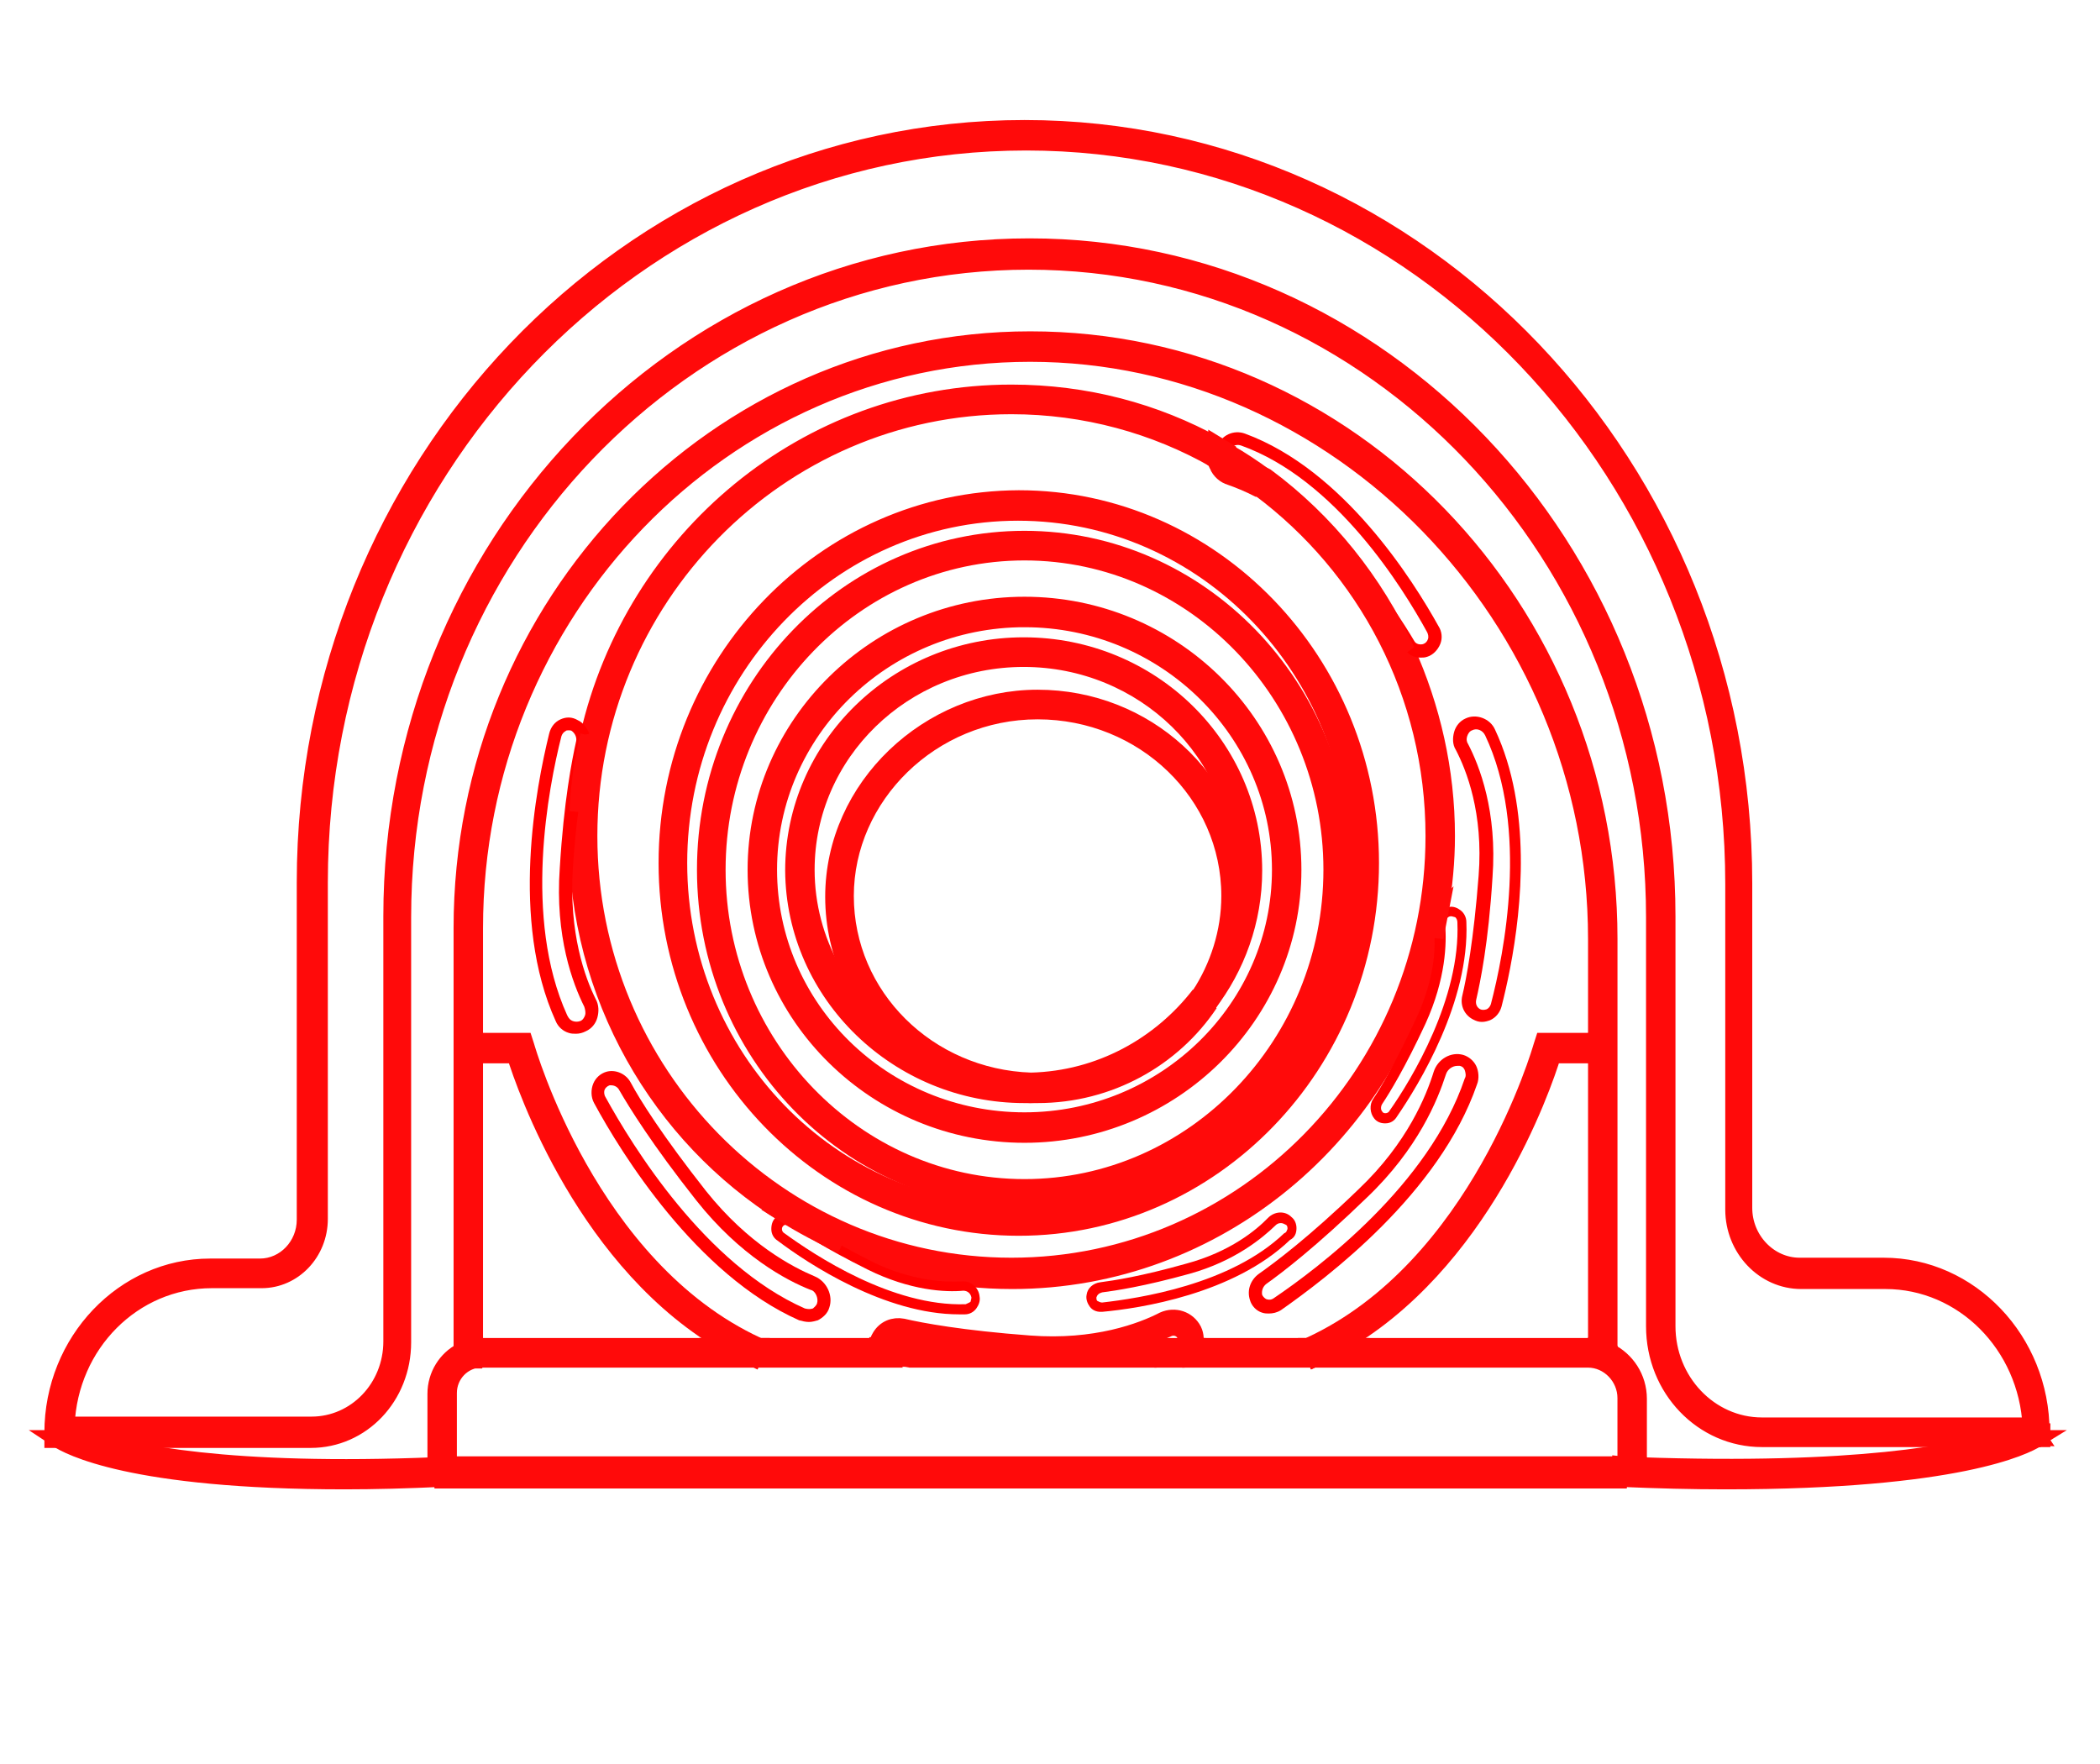
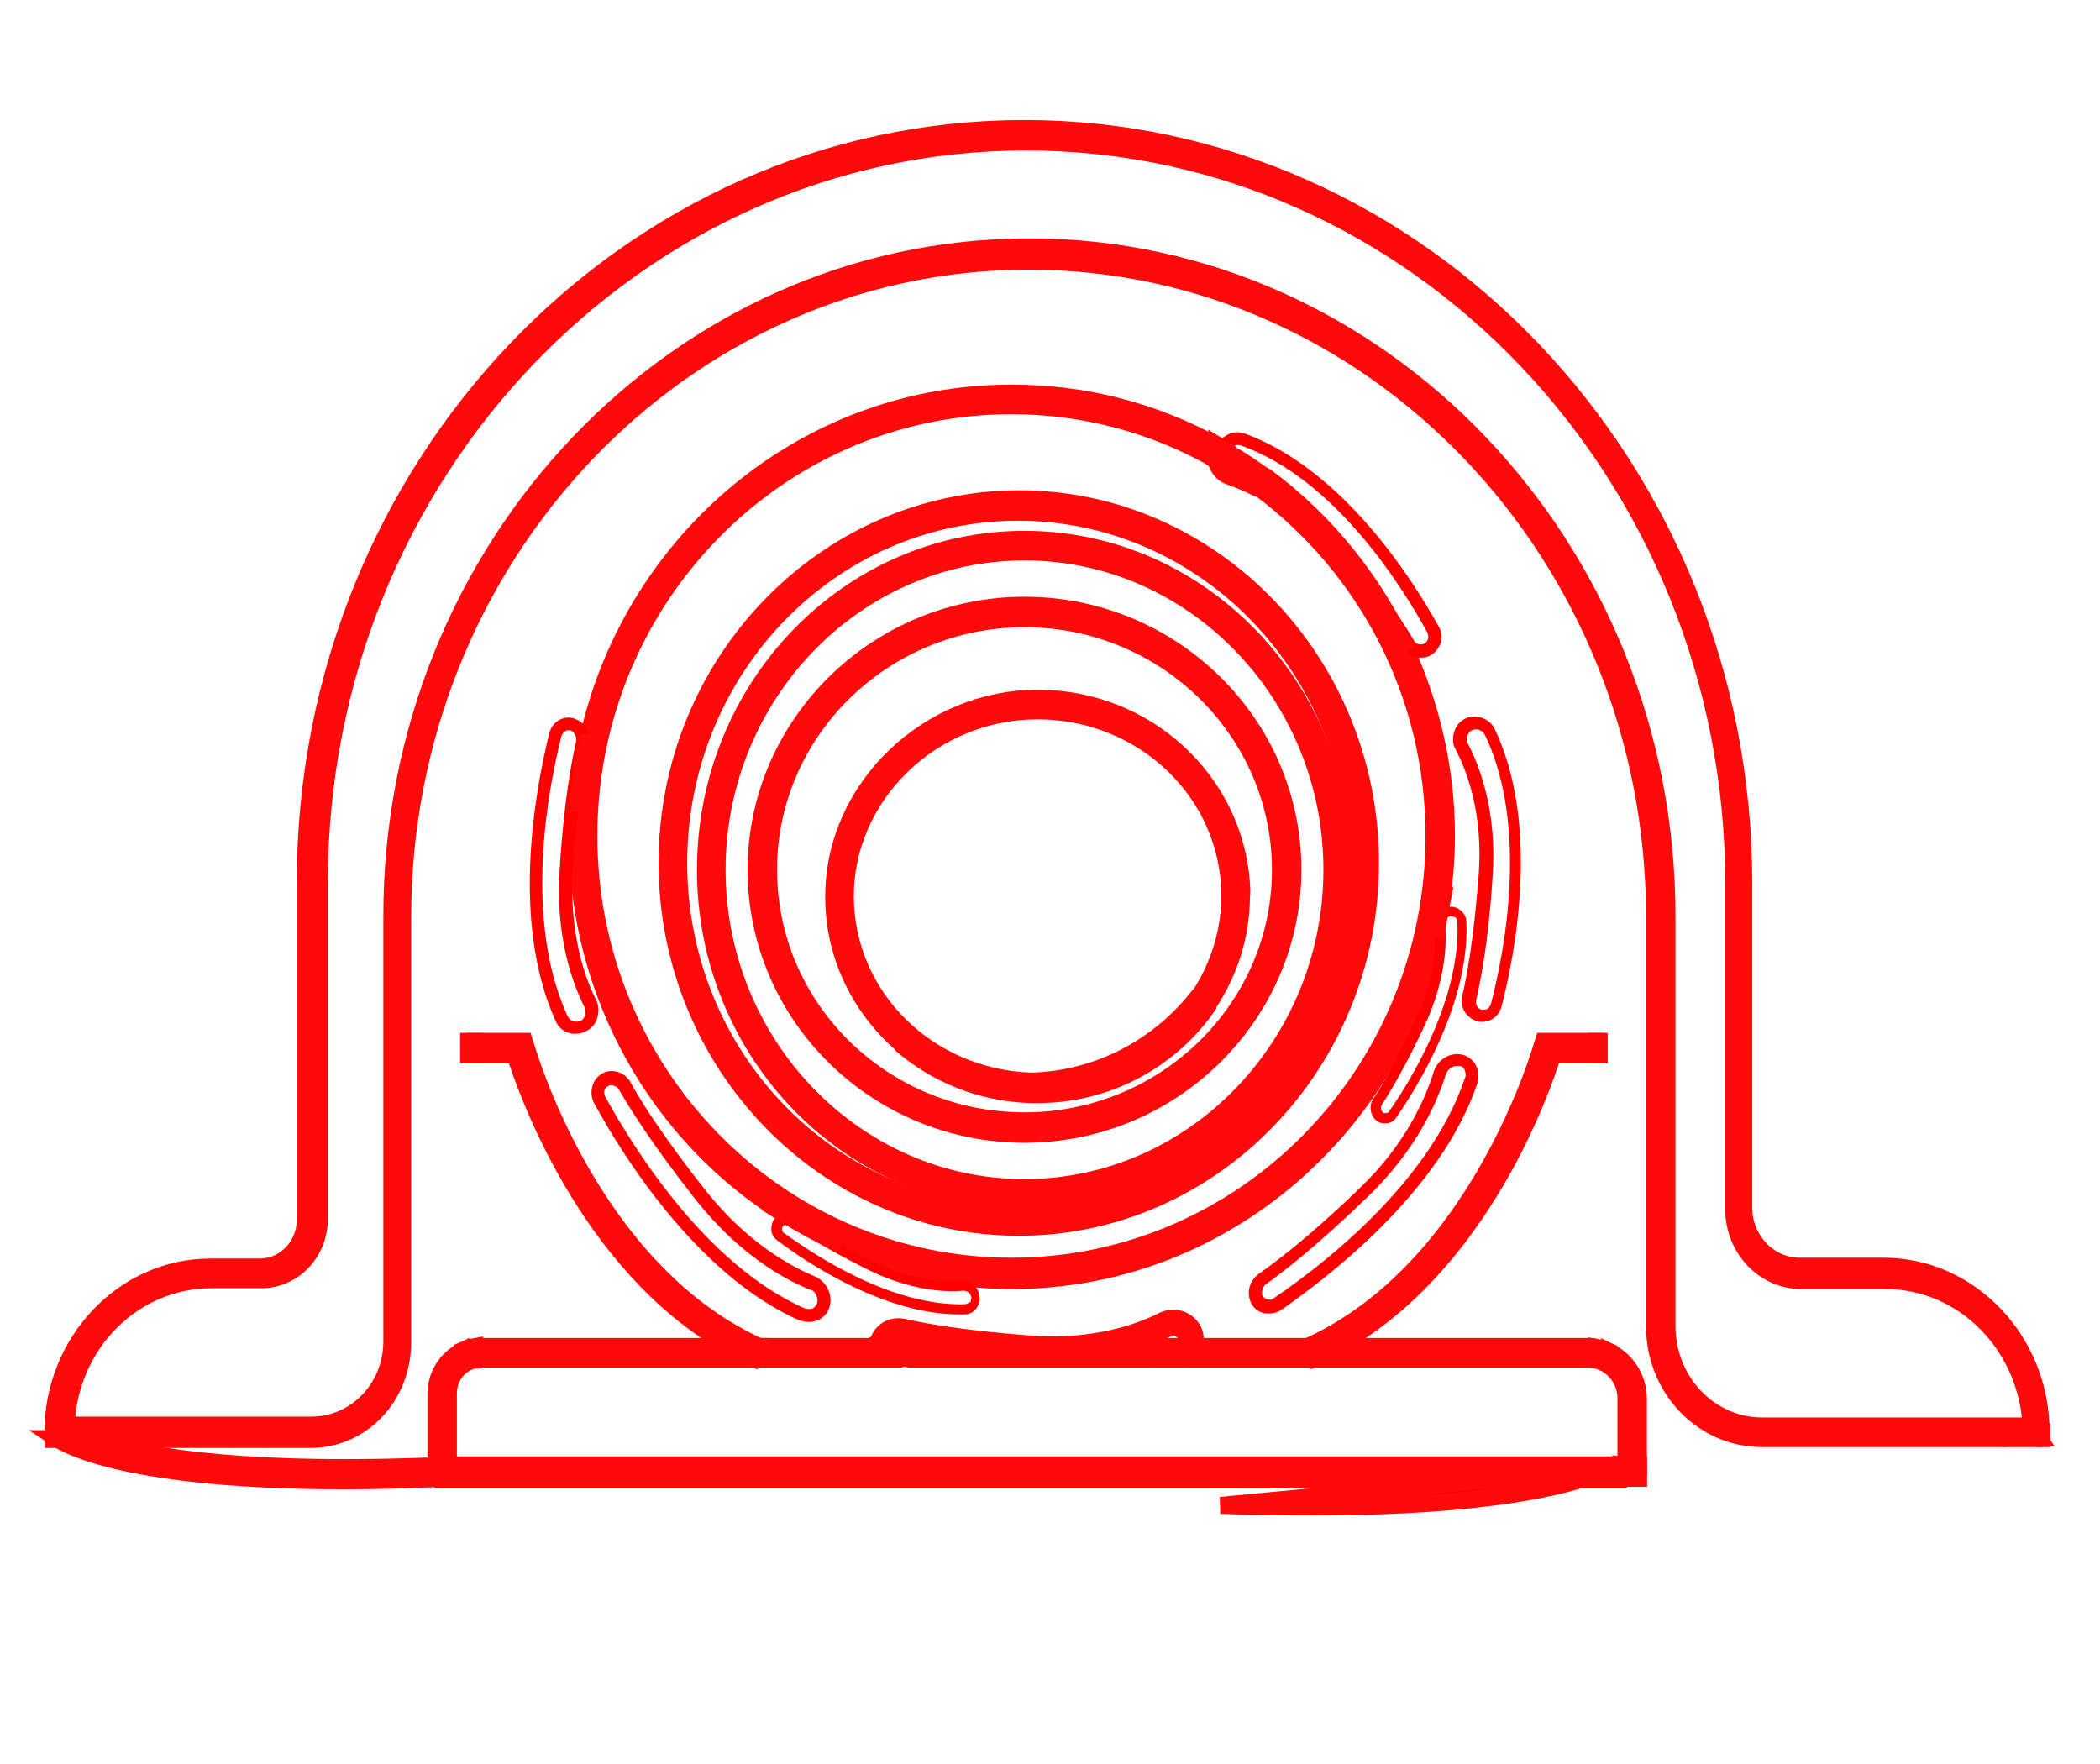
<svg xmlns="http://www.w3.org/2000/svg" xmlns:ns1="http://sodipodi.sourceforge.net/DTD/sodipodi-0.dtd" xmlns:ns2="http://www.inkscape.org/namespaces/inkscape" width="75.35mm" height="63.3mm" viewBox="0 0 75.35 63.3" version="1.1" id="svg8" ns1:docname="dibujo.svg" ns2:export-filename="/home/javier/Escritorio/prueba-svg/dibujo.png" ns2:export-xdpi="96" ns2:export-ydpi="96" ns2:version="0.92.5 (2060ec1f9f, 2020-04-08)">
  <defs id="defs2" />
  <ns1:namedview id="base" pagecolor="#ffffff" bordercolor="#666666" borderopacity="1.0" ns2:pageopacity="0.0" ns2:pageshadow="2" ns2:zoom="2.8" ns2:cx="134.50049" ns2:cy="127.90108" ns2:document-units="mm" ns2:current-layer="Group_16" showgrid="false" ns2:window-width="1920" ns2:window-height="990" ns2:window-x="0" ns2:window-y="0" ns2:window-maximized="1" units="mm" height="9.5in" />
  <g ns2:label="Capa 1" ns2:groupmode="layer" id="layer1" transform="translate(0,-233.7)">
    <g id="g6303" transform="matrix(0.235,0,0,0.265,1.854,244.561)">
      <g id="Group_13" transform="matrix(1.901,0,0,1.98,-1.843,14.262)">
        <g id="Group_22" transform="matrix(0.656,0,0,0.578,1.042,-19.115)">
          <g id="Group_16">
            <path d="m 119.8,114.3 c 0.3,0 0.5,0 0.8,0 8.8,0 16.6,-4.3 21.1,-10.8 -5.1,6.4 -13,10.6 -21.9,10.8 z" class="st0" id="Vector" ns2:connector-curvature="0" style="fill:#ff0000;stroke-width:2.005;stroke-miterlimit:4;stroke-dasharray:none;stroke:#ff0a0a;stroke-opacity:1" />
            <path d="m 119.8,112.7 c -12.6,-0.4 -22.7,-10 -22.7,-21.9 0,-11.8 10.5,-21.9 23.5,-21.9 13,0 23.5,9.8 23.5,21.9 0,4.3 -1.4,8.4 -3.7,11.8 3,-3.8 4.9,-8.4 5.2,-13.3 -0.9,-12.2 -11.7,-21.9 -25,-21.9 -13.3,0 -25,10.5 -25,23.5 0,6.9 3.2,13.1 8.3,17.4 4.3,2.8 9.5,4.5 15.2,4.5 0.2,-0.1 0.4,-0.1 0.7,-0.1 z" class="st0" id="Vector_2" ns2:connector-curvature="0" style="fill:#ff0000;stroke-width:2.005;stroke-miterlimit:4;stroke-dasharray:none;stroke:#ff0a0a;stroke-opacity:1" />
-             <path d="m 119,114.3 c 0.3,0 0.5,0 0.8,0 -6.1,-0.2 -11.7,-2.4 -16,-6 -6.9,-4.5 -11.5,-12.1 -11.5,-20.6 0,-13.8 11.9,-25 26.6,-25 14.7,0 26.6,11.2 26.6,25 0,0.5 -0.1,1 -0.1,1.6 0,0.5 0.1,1 0.1,1.6 0,4.7 -1.5,9 -4,12.7 3.5,-4.4 5.6,-9.9 5.6,-15.8 0,-14.7 -12.6,-26.6 -28.2,-26.6 -15.5,0 -28.2,11.9 -28.2,26.6 0.1,14.6 12.8,26.5 28.3,26.5 z" class="st0" id="Vector_3" ns2:connector-curvature="0" style="fill:#ff0000;stroke-width:2.005;stroke-miterlimit:4;stroke-dasharray:none;stroke:#ff0a0a;stroke-opacity:1" />
            <path d="m 119.8,112.7 c 0.3,0 0.5,0 0.8,0 8.3,0 15.6,-4.1 19.8,-10.2 -4.8,6 -12.2,10 -20.6,10.2 z" class="st0" id="Vector_4" ns2:connector-curvature="0" style="fill:#ff0000;stroke-width:2.005;stroke-miterlimit:4;stroke-dasharray:none;stroke:#ff0a0a;stroke-opacity:1" />
            <path d="m 145.6,89.3 c -0.3,5 -2.2,9.6 -5.2,13.3 -4.2,6.1 -11.5,10.2 -19.8,10.2 -0.3,0 -0.5,0 -0.8,0 -0.3,0 -0.5,0 -0.8,0 -5.6,0 -10.9,-1.7 -15.2,-4.5 4.3,3.6 9.8,5.8 15.9,6 8.9,-0.2 16.9,-4.4 21.9,-10.8 2.5,-3.7 4,-8 4,-12.7 0.1,-0.5 0,-1 0,-1.5 z" class="st0" id="Vector_5" ns2:connector-curvature="0" style="fill:#ff0000;stroke-width:2.005;stroke-miterlimit:4;stroke-dasharray:none;stroke:#ff0a0a;stroke-opacity:1" />
            <path d="m 119,119 c 18.1,0 32.9,-14.1 32.9,-31.3 0,-17.3 -14.8,-31.3 -32.9,-31.3 -18.1,0 -32.9,14.1 -32.9,31.3 0,17.3 14.8,31.3 32.9,31.3 z m 0,-61 c 17.3,0 31.3,13.4 31.3,29.7 0,16.4 -14.1,29.7 -31.3,29.7 -17.3,0 -31.3,-13.3 -31.3,-29.7 C 87.7,71.3 101.8,58 119,58 Z" class="st0" id="Vector_6" ns2:connector-curvature="0" style="fill:#ff0000;stroke-width:2.005;stroke-miterlimit:4;stroke-dasharray:none;stroke:#ff0a0a;stroke-opacity:1" />
            <path d="m 79.9,87.7 c 0,21.6 17.6,39.1 39.1,39.1 21.6,0 39.1,-17.6 39.1,-39.1 0,-21.6 -17.6,-39.1 -39.1,-39.1 -21.6,0 -39.1,17.5 -39.1,39.1 z M 119,50.1 c 20.7,0 37.6,16.9 37.6,37.6 0,20.7 -16.9,37.6 -37.6,37.6 C 98.3,125.3 81.4,108.4 81.4,87.7 81.4,67 98.3,50.1 119,50.1 Z" class="st0" id="Vector_7" ns2:connector-curvature="0" style="fill:#ff0000;stroke-width:2.005;stroke-miterlimit:4;stroke-dasharray:none;stroke:#ff0a0a;stroke-opacity:1" />
            <path d="m 75.2,86.9 c 0,23.7 19.3,43.1 43.1,43.1 23.7,0 43.1,-19.3 43.1,-43.1 0,-23.7 -19.3,-43.1 -43.1,-43.1 -23.8,0.1 -43.1,19.4 -43.1,43.1 z m 84.5,0 c 0,22.9 -18.6,41.5 -41.5,41.5 -22.9,0 -41.5,-18.6 -41.5,-41.5 0,-22.9 18.6,-41.5 41.5,-41.5 22.9,0 41.5,18.6 41.5,41.5 z" class="st0" id="Vector_8" ns2:connector-curvature="0" style="fill:#ff0000;stroke-width:2.005;stroke-miterlimit:4;stroke-dasharray:none;stroke:#ff0a0a;stroke-opacity:1" />
            <path d="m 144,39.1 c 0.1,0.3 0.4,0.5 0.7,0.6 1,0.3 2.4,0.8 3.9,1.6 -1.5,-1.1 -3.1,-2.1 -4.7,-3 0,0.3 0,0.5 0.1,0.8 z" class="st0" id="Vector_9" ns2:connector-curvature="0" style="fill:#ff0000;stroke-width:2.005;stroke-miterlimit:4;stroke-dasharray:none;stroke:#ff0a0a;stroke-opacity:1" />
            <path d="m 169.3,95.6 c 0,-0.5 0,-1 0,-1.4 -0.1,-0.6 0.2,-1.2 0.6,-1.7 0.5,-2.9 0.8,-5.8 0.8,-8.8 0,-7.8 -1.8,-15.2 -4.9,-21.9 -0.2,-0.2 -0.4,-0.4 -0.5,-0.6 -1.1,-1.8 -3.6,-5.7 -8.6,-11.5 -3.1,-3.6 -6.3,-5.8 -8.9,-7.1 12.9,9.3 21.3,24.2 21.3,41.1 0,28.1 -23.2,50.9 -51.7,50.9 -28.5,0 -51.7,-22.8 -51.7,-50.9 0,-28.1 23.2,-50.9 51.7,-50.9 9,0 17.6,2.3 25,6.4 -0.1,-0.5 -0.1,-1.1 0.1,-1.6 v -0.1 c -7.5,-4 -16,-6.2 -25.1,-6.2 -25.2,0 -46.3,17.3 -51.8,40.5 0.1,0.4 0.1,0.7 0,1.1 -0.3,1.4 -0.9,4 -1.3,7.9 -0.1,1 -0.1,2 -0.1,3 0,18.8 10.1,35.4 25.3,44.6 0.5,-0.1 1,0 1.5,0.3 0.9,0.7 2.8,1.8 5.7,3.4 6.4,2.7 13.4,4.2 20.8,4.2 25.1,0 46.3,-17.4 51.8,-40.7 z" class="st0" id="Vector_10" ns2:connector-curvature="0" style="fill:#ff0000;stroke-width:2.005;stroke-miterlimit:4;stroke-dasharray:none;stroke:#ff0a0a;stroke-opacity:1" />
            <path d="m 174.6,88.4 c -0.6,7.6 -1.5,12.2 -2,14.2 -0.3,1.2 0.3,2.3 1.3,2.8 0.4,0.2 0.7,0.3 1.1,0.3 0.4,0 0.7,-0.1 1,-0.2 0.7,-0.3 1.2,-0.9 1.4,-1.6 1.273,-4.774 3.559,-15.434 1.62,-25.385 C 178.521,75.959 177.745,73.45 176.6,71.1 176,69.8 174.3,69.2 173,69.8 c -0.7,0.3 -1.2,0.9 -1.4,1.6 -0.2,0.7 -0.2,1.5 0.2,2.1 1.3,2.4 3.4,7.5 2.8,14.9 z m -1.4,-16.5 c 0.1,-0.3 0.3,-0.6 0.6,-0.7 0.6,-0.3 1.3,0 1.6,0.6 5.4,11 2.3,25.9 0.7,31.8 -0.1,0.3 -0.3,0.5 -0.5,0.6 -0.3,0.1 -0.6,0.1 -0.8,0 -0.4,-0.2 -0.6,-0.6 -0.5,-1.1 0.5,-2.1 1.5,-6.7 2,-14.5 0.6,-7.8 -1.6,-13.2 -3,-15.8 -0.2,-0.3 -0.2,-0.6 -0.1,-0.9 z" class="st0" id="Vector_11" ns2:connector-curvature="0" style="fill:#ff0000;stroke:#ff0a0a;stroke-width:0;stroke-miterlimit:4;stroke-dasharray:none;stroke-opacity:1" ns1:nodetypes="csssccsccsccsccccscccs" />
            <path d="m 144,38.2 c 0.2,-0.6 0.9,-0.9 1.5,-0.7 11.6,4 19.8,16.8 22.8,22.1 0.1,0.2 0.2,0.5 0.1,0.8 -0.1,0.3 -0.3,0.5 -0.6,0.6 -0.4,0.1 -0.9,0 -1.1,-0.4 -1.1,-1.8 -3.7,-5.8 -8.7,-11.7 -3.2,-3.8 -6.6,-6.1 -9.3,-7.5 7.4,5.3 13.3,12.3 17.2,20.6 0.4,0.4 1,0.6 1.6,0.6 0.3,0 0.5,0 0.8,-0.1 0.7,-0.2 1.3,-0.8 1.6,-1.5 0.3,-0.7 0.2,-1.5 -0.2,-2.1 -3.1,-5.4 -11.6,-18.5 -23.7,-22.8 -1.4,-0.5 -2.9,0.2 -3.4,1.5 0.5,0.2 0.9,0.5 1.4,0.8 -0.1,-0.2 -0.1,-0.2 0,-0.2 z" class="st0" id="Vector_12" ns2:connector-curvature="0" style="fill:#ff0000;stroke-width:0;stroke-miterlimit:4;stroke-dasharray:none;stroke:#ff0a0a;stroke-opacity:1" />
            <path d="m 142.6,39.8 c 0.3,0.7 0.9,1.2 1.6,1.4 0.9,0.3 2.2,0.8 3.6,1.5 -1.7,-1.2 -3.5,-2.4 -5.4,-3.4 0,0.1 0.1,0.3 0.2,0.5 z" class="st0" id="Vector_13" ns2:connector-curvature="0" style="fill:#ff0000;stroke-width:2.005;stroke-miterlimit:4;stroke-dasharray:none;stroke:#ff0a0a;stroke-opacity:1" />
            <path d="m 142.4,39.2 c 1.9,1 3.7,2.2 5.4,3.4 2.6,1.3 5.8,3.5 8.9,7.1 5,5.8 7.5,9.7 8.6,11.5 0.1,0.2 0.3,0.4 0.5,0.6 -3.9,-8.2 -9.8,-15.3 -17.2,-20.6 -1.6,-0.8 -2.9,-1.3 -3.9,-1.6 -0.3,-0.1 -0.5,-0.3 -0.7,-0.6 -0.1,-0.2 -0.1,-0.5 -0.1,-0.8 -0.5,-0.3 -0.9,-0.5 -1.4,-0.8 v 0.1 c -0.2,0.6 -0.2,1.2 -0.1,1.7 z" class="st0" id="Vector_14" ns2:connector-curvature="0" style="fill:#ff0000;stroke-width:2.005;stroke-miterlimit:4;stroke-dasharray:none;stroke:#ff0a0a;stroke-opacity:1" />
            <path d="m 174.4,113.1 c 0.3,-0.7 0.2,-1.6 -0.1,-2.2 -0.3,-0.6 -0.9,-1.1 -1.6,-1.3 -1.5,-0.4 -3.1,0.5 -3.6,2 -0.9,2.8 -3.2,8.4 -9.2,13.9 -6.1,5.7 -10.3,8.7 -12.2,10 -1,0.7 -1.5,1.9 -1.1,3.1 0.2,0.7 0.8,1.3 1.5,1.5 0.3,0.1 0.6,0.1 0.8,0.1 0.5,0 1,-0.1 1.5,-0.4 5.6,-3.8 19.4,-13.8 24,-26.7 z m -24.9,25.3 c -0.3,0.2 -0.6,0.2 -0.9,0.1 -0.2,-0.1 -0.4,-0.3 -0.5,-0.5 -0.1,-0.5 0.1,-1 0.5,-1.3 1.9,-1.3 6.1,-4.4 12.3,-10.2 6.3,-5.8 8.7,-11.6 9.7,-14.6 0.2,-0.6 0.8,-1 1.4,-1 0.1,0 0.2,0 0.3,0 0.4,0.1 0.5,0.3 0.6,0.5 0.1,0.3 0.2,0.7 0,1 -4.4,12.6 -17.9,22.4 -23.4,26 z" class="st0" id="Vector_15" ns2:connector-curvature="0" style="fill:#ff0000;stroke-width:0;stroke-miterlimit:4;stroke-dasharray:none;stroke:#ff0a0a;stroke-opacity:1" />
            <path d="M 93.3,135.8 C 90.6,134.7 85.2,132 80,125.7 c -5.3,-6.5 -8.1,-10.8 -9.2,-12.8 -0.6,-1.1 -1.9,-1.6 -3,-1.3 -0.7,0.2 -1.3,0.7 -1.6,1.4 -0.3,0.7 -0.3,1.6 0.1,2.3 3.3,5.9 12.5,20.3 25.1,25.7 0.4,0.1 0.8,0.2 1.2,0.2 0.4,0 0.7,-0.1 1.1,-0.2 0.6,-0.3 1.2,-0.8 1.4,-1.5 0.5,-1.4 -0.3,-3.1 -1.8,-3.7 z m 0.3,3.2 c -0.1,0.3 -0.4,0.5 -0.5,0.6 -0.3,0.1 -0.6,0.1 -1,0 -12.2,-5.2 -21.1,-19.2 -24.4,-25 -0.2,-0.3 -0.2,-0.7 -0.1,-0.9 0.1,-0.2 0.3,-0.4 0.6,-0.5 0.1,0 0.2,0 0.2,0 0.4,0 0.8,0.2 1,0.6 1.2,2 4,6.4 9.4,13 5.4,6.6 11.1,9.5 14,10.6 0.6,0.1 1,1 0.8,1.6 z" class="st0" id="Vector_16" ns2:connector-curvature="0" style="fill:#ff0000;stroke-width:0;stroke-miterlimit:4;stroke-dasharray:none;stroke:#ff0a0a;stroke-opacity:1" />
            <path d="m 88.6,128.8 c -0.4,0.3 -0.6,0.8 -0.6,1.4 0,0.6 0.3,1.1 0.8,1.4 3.7,2.7 13.1,8.7 22.2,8.7 0.2,0 0.5,0 0.7,0 0.6,0 1.1,-0.3 1.4,-0.7 0.3,-0.4 0.5,-0.9 0.4,-1.4 -0.1,-1.1 -1.1,-1.9 -2.2,-1.8 -2,0.1 -6.1,0 -11.1,-2.4 -1.4,-0.7 -2.6,-1.3 -3.7,-1.9 -2.5,-1 -4.9,-2.3 -7.1,-3.7 -0.2,0.1 -0.5,0.2 -0.8,0.4 z m 11.2,6.2 c 5.2,2.5 9.6,2.7 11.7,2.5 0.5,0 0.9,0.3 1,0.8 0,0.2 -0.1,0.4 -0.1,0.5 -0.1,0.1 -0.4,0.2 -0.6,0.3 -9,0.3 -18.5,-5.8 -22.2,-8.4 -0.2,-0.1 -0.3,-0.3 -0.3,-0.5 0,-0.2 0.1,-0.3 0.2,-0.4 0.1,-0.1 0.3,-0.1 0.4,-0.1 0.2,0 0.3,0.1 0.5,0.1 1.2,0.8 4.2,2.7 9.4,5.2 z" class="st0" id="Vector_17" ns2:connector-curvature="0" style="fill:#ff0000;stroke-width:0;stroke-miterlimit:4;stroke-dasharray:none;stroke:#ff0a0a;stroke-opacity:1" />
            <path d="m 89.5,128.4 c 2.3,1.4 4.7,2.6 7.1,3.7 -2.9,-1.6 -4.7,-2.7 -5.7,-3.4 -0.4,-0.3 -0.9,-0.4 -1.4,-0.3 z" class="st0" id="Vector_18" ns2:connector-curvature="0" style="fill:#ff0000;stroke-width:2.005;stroke-miterlimit:4;stroke-dasharray:none;stroke:#ff0a0a;stroke-opacity:1" />
            <path d="m 139.7,142.2 c -0.7,-1.3 -2.3,-1.8 -3.7,-1.2 -2.6,1.3 -8.3,3.4 -16.4,2.8 -8.3,-0.6 -13.3,-1.5 -15.5,-2 -1.1,-0.2 -2.2,0.2 -2.8,1.2 -0.2,0.3 -0.3,0.6 -0.3,1 h 1.2 c 0,-0.1 0.1,-0.3 0.1,-0.4 0.2,-0.4 0.7,-0.7 1.2,-0.7 0.1,0 0.2,0 0.3,0 1.2,0.3 3.2,0.6 6,1 H 131 c 2.4,-0.6 4.3,-1.4 5.5,-1.9 0.8,-0.4 1.7,-0.1 2.1,0.6 0.1,0.3 0.2,0.6 0.1,0.9 -0.1,0.1 -0.1,0.3 -0.2,0.4 h 1.3 c 0.2,-0.4 0.2,-1.1 -0.1,-1.7 z" class="st0" id="Vector_19" ns2:connector-curvature="0" style="fill:#ff0000;stroke-width:2.005;stroke-miterlimit:4;stroke-dasharray:none;stroke:#ff0a0a;stroke-opacity:1" />
-             <path d="m 152.3,130.1 c 0,-0.5 -0.2,-1 -0.6,-1.3 -0.8,-0.8 -2.1,-0.7 -2.9,0.1 -1.4,1.4 -4.6,4 -10,5.4 -5.5,1.5 -8.9,2 -10.5,2.2 -0.9,0.1 -1.6,0.7 -1.7,1.5 -0.1,0.5 0.1,1 0.4,1.4 0.3,0.4 0.8,0.6 1.3,0.6 0.1,0 0.1,0 0.2,0 4.6,-0.4 16.1,-2.1 23,-8.5 0.6,-0.3 0.8,-0.8 0.8,-1.4 z m -1.5,0.6 c -6.6,6.1 -17.8,7.7 -22.3,8.2 -0.2,0 -0.4,-0.1 -0.6,-0.2 -0.1,-0.1 -0.1,-0.3 -0.1,-0.4 0.1,-0.3 0.3,-0.5 0.7,-0.6 1.6,-0.2 5.1,-0.7 10.7,-2.2 5.6,-1.5 9,-4.3 10.5,-5.7 0.2,-0.2 0.4,-0.3 0.7,-0.3 0.2,0 0.4,0.1 0.6,0.2 0.2,0.1 0.2,0.3 0.2,0.5 -0.1,0.2 -0.1,0.4 -0.4,0.5 z" class="st0" id="Vector_20" ns2:connector-curvature="0" style="fill:#ff0000;stroke-width:0;stroke-miterlimit:4;stroke-dasharray:none;stroke:#ff0a0a;stroke-opacity:1" />
            <path d="m 166.9,105.4 c -2.5,5.2 -4.3,8.1 -5.2,9.4 -0.5,0.7 -0.4,1.7 0.1,2.3 0.3,0.4 0.8,0.6 1.3,0.6 0,0 0,0 0.1,0 0.6,0 1.1,-0.3 1.4,-0.8 2.7,-3.8 8.9,-13.6 8.5,-23 0,-0.6 -0.3,-1.1 -0.7,-1.4 -0.4,-0.3 -0.9,-0.5 -1.4,-0.4 -0.5,0 -0.9,0.3 -1.2,0.6 -0.2,1 -0.4,2 -0.6,3 0.1,2.2 -0.3,5.6 -2.3,9.7 z m 4.3,-12.2 c 0.2,0 0.4,0.1 0.5,0.1 0.2,0.1 0.3,0.4 0.3,0.6 0.4,9 -5.6,18.6 -8.3,22.3 -0.1,0.2 -0.3,0.3 -0.5,0.3 -0.1,0 -0.3,0 -0.4,-0.2 -0.2,-0.2 -0.2,-0.6 0,-0.9 0.9,-1.3 2.8,-4.3 5.3,-9.5 2.5,-5.3 2.6,-9.6 2.4,-11.7 -0.1,-0.5 0.3,-1 0.7,-1 z" class="st0" id="Vector_21" ns2:connector-curvature="0" style="fill:#ff0000;stroke-width:0;stroke-miterlimit:4;stroke-dasharray:none;stroke:#ff0a0a;stroke-opacity:1" />
            <path d="m 169.3,94.3 c 0,0.4 0,0.8 0,1.4 0.2,-1 0.4,-2 0.6,-3 -0.4,0.4 -0.7,0.9 -0.6,1.6 z" class="st0" id="Vector_22" ns2:connector-curvature="0" style="fill:#ff0000;stroke-width:2.005;stroke-miterlimit:4;stroke-dasharray:none;stroke:#ff0a0a;stroke-opacity:1" />
            <path d="m 64.3,70 c -0.7,-0.4 -1.4,-0.4 -2.1,-0.1 -0.7,0.3 -1.2,0.9 -1.4,1.7 -1.6,6.3 -4.8,22.1 0.8,34 0.3,0.7 0.9,1.2 1.6,1.4 0.3,0.1 0.6,0.1 0.9,0.1 0.4,0 0.8,-0.1 1.2,-0.3 0.7,-0.3 1.2,-0.9 1.4,-1.6 0.2,-0.7 0.2,-1.5 -0.2,-2.2 -1.3,-2.5 -3.3,-7.8 -2.8,-15.5 0.2,-2.7 0.4,-4.9 0.7,-6.9 0.2,-3.1 0.6,-6.1 1.3,-9 C 65.5,71 65,70.3 64.3,70 Z m -0.2,2.5 c -0.5,2.2 -1.5,7 -2,15 -0.6,8.1 1.6,13.7 3,16.4 0.1,0.3 0.2,0.7 0.1,1 -0.1,0.3 -0.3,0.6 -0.6,0.7 -0.3,0.1 -0.6,0.1 -0.9,0 -0.3,-0.1 -0.5,-0.3 -0.7,-0.7 -5.4,-11.5 -2.3,-26.9 -0.7,-33 0.1,-0.3 0.3,-0.5 0.5,-0.6 0.1,-0.1 0.2,-0.1 0.4,-0.1 0.1,0 0.3,0 0.4,0.1 0.4,0.3 0.6,0.8 0.5,1.2 z" class="st0" id="Vector_23" ns2:connector-curvature="0" style="fill:#ff0000;stroke-width:0;stroke-miterlimit:4;stroke-dasharray:none;stroke:#ff0a0a;stroke-opacity:1" />
            <path d="m 65.6,71.8 c -0.7,2.9 -1.2,5.9 -1.3,9 0.5,-3.9 1,-6.5 1.3,-7.9 0.1,-0.4 0.1,-0.8 0,-1.1 z" class="st0" id="Vector_24" ns2:connector-curvature="0" style="fill:#ff0000;stroke-width:2.005;stroke-miterlimit:4;stroke-dasharray:none;stroke:#ff0a0a;stroke-opacity:1" />
-             <path d="M 119.7,25 C 81.3,25 50.1,56.2 50.1,94.6 v 50 c 0.5,-0.2 1,-0.4 1.6,-0.5 V 109.6 H 50.9 V 108 h 0.8 V 94.6 c 0,-37.5 30.5,-68 68,-68 37.5,0 69.3,31.1 69.3,69.3 V 108 h 0.4 v 1.6 H 189 v 34.6 c 0.6,0.1 1.1,0.3 1.6,0.5 V 95.9 C 190.6,56.8 158.8,25 119.7,25 Z" class="st0" id="Vector_25" ns2:connector-curvature="0" style="fill:#ff0000;stroke-width:2.005;stroke-miterlimit:4;stroke-dasharray:none;stroke:#ff0a0a;stroke-opacity:1" />
            <path d="M 58,108.6 57.8,108 h -6.2 v 1.6 h 5 c 1.2,3.7 8.7,24.9 26.3,34.4 h 3.4 v 0 C 65.7,134.8 58.1,108.9 58,108.6 Z" class="st0" id="Vector_26" ns2:connector-curvature="0" style="fill:#ff0000;stroke-width:2.005;stroke-miterlimit:4;stroke-dasharray:none;stroke:#ff0a0a;stroke-opacity:1" />
            <path d="m 51.7,108 h -0.8 v 1.6 h 0.8 z" class="st0" id="Vector_27" ns2:connector-curvature="0" style="fill:#ff0000;stroke-width:2.005;stroke-miterlimit:4;stroke-dasharray:none;stroke:#ff0a0a;stroke-opacity:1" />
            <path d="M 183.7,109.6 H 189 V 108 h -6.5 l -0.2,0.6 c -0.1,0.3 -7.7,26.2 -28.4,35.4 v 0 h 3.4 c 17.7,-9.5 25.2,-30.6 26.4,-34.4 z" class="st0" id="Vector_28" ns2:connector-curvature="0" style="fill:#ff0000;stroke-width:2.005;stroke-miterlimit:4;stroke-dasharray:none;stroke:#ff0a0a;stroke-opacity:1" />
            <path d="M 189.5,108 H 189 v 1.6 h 0.4 V 108 Z" class="st0" id="Vector_29" ns2:connector-curvature="0" style="fill:#ff0000;stroke-width:2.005;stroke-miterlimit:4;stroke-dasharray:none;stroke:#ff0a0a;stroke-opacity:1" />
            <path d="m 102.3,144.5 c 0.1,0.3 0.5,0.6 0.9,0.7 0.5,0.1 1.2,0.3 1.8,0.4 h 30 c 1,-0.3 2,-0.7 3,-1.1 0.2,-0.1 0.4,-0.3 0.6,-0.4 h -7.4 c -3,0.8 -6.9,1.3 -11.5,1 -4,-0.3 -7.2,-0.6 -9.7,-1 h -7.6 c -0.1,0.1 -0.1,0.3 -0.1,0.4 z" class="st0" id="Vector_30" ns2:connector-curvature="0" style="fill:#ff0000;stroke-width:2.005;stroke-miterlimit:4;stroke-dasharray:none;stroke:#ff0a0a;stroke-opacity:1" />
            <path d="m 191.9,158.2 c 0.8,0 1.6,0.1 2.3,0.1 v -8 c 0,-2.5 -1.5,-4.6 -3.6,-5.6 v 0.1 H 189 v -0.6 c -0.3,-0.1 -0.7,-0.1 -1,-0.1 h -30.6 c -0.9,0.5 -1.8,1 -2.8,1.4 l -0.6,-1.4 h -14.2 v 0 c -0.2,0.6 -0.7,1.2 -1.4,1.5 h -0.1 49.7 c 2.5,0 4.6,2.1 4.6,4.6 v 7.9 H 48.5 v -8.5 c 0,-2.2 1.8,-4 4,-4 h 49.2 c -0.2,-0.2 -0.3,-0.4 -0.4,-0.6 -0.1,-0.3 -0.2,-0.6 -0.2,-0.9 H 86.4 l -0.6,1.4 c -0.9,-0.4 -1.9,-0.9 -2.8,-1.4 H 52.5 c -0.3,0 -0.6,0 -0.9,0.1 v 1.5 H 50 v -1 c -1.8,0.9 -3.1,2.8 -3.1,5 v 8.6 c 0.3,0 0.5,0 0.7,0 l 0.1,1.6 v 0 h 144.1 v 0 z" class="st0" id="Vector_31" ns2:connector-curvature="0" style="fill:#ff0000;stroke-width:2.005;stroke-miterlimit:4;stroke-dasharray:none;stroke:#ff0a0a;stroke-opacity:1" />
            <path d="m 131.1,144.1 h -21.2 c 2.5,0.4 5.7,0.7 9.7,1 4.6,0.3 8.5,-0.3 11.5,-1 z" class="st0" id="Vector_32" ns2:connector-curvature="0" style="fill:#ff0000;stroke-width:2.005;stroke-miterlimit:4;stroke-dasharray:none;stroke:#ff0a0a;stroke-opacity:1" />
            <path d="m 103.2,145.2 c -0.4,-0.1 -0.7,-0.4 -0.9,-0.7 -0.1,-0.1 -0.1,-0.3 -0.1,-0.5 H 101 c 0,0.3 0.1,0.6 0.2,0.9 0.1,0.2 0.3,0.4 0.4,0.6 h 3.3 c -0.5,0 -1.2,-0.2 -1.7,-0.3 z" class="st0" id="Vector_33" ns2:connector-curvature="0" style="fill:#ff0000;stroke-width:2.005;stroke-miterlimit:4;stroke-dasharray:none;stroke:#ff0a0a;stroke-opacity:1" />
            <path d="m 137.9,144.5 c -1,0.4 -2,0.8 -3,1.1 h 3.4 0.1 c 0.7,-0.3 1.2,-0.9 1.4,-1.5 v 0 h -1.3 c -0.2,0.2 -0.4,0.3 -0.6,0.4 z" class="st0" id="Vector_34" ns2:connector-curvature="0" style="fill:#ff0000;stroke-width:2.005;stroke-miterlimit:4;stroke-dasharray:none;stroke:#ff0a0a;stroke-opacity:1" />
            <path d="m 50.1,145.6 h 1.6 v -1.5 c -0.6,0.1 -1.1,0.3 -1.6,0.5 z" class="st0" id="Vector_35" ns2:connector-curvature="0" style="fill:#ff0000;stroke-width:2.005;stroke-miterlimit:4;stroke-dasharray:none;stroke:#ff0a0a;stroke-opacity:1" />
            <path d="m 189,144.8 h 1.6 v -0.1 c -0.5,-0.2 -1,-0.4 -1.6,-0.5 z" class="st0" id="Vector_36" ns2:connector-curvature="0" style="fill:#ff0000;stroke-width:2.005;stroke-miterlimit:4;stroke-dasharray:none;stroke:#ff0a0a;stroke-opacity:1" />
            <path d="m 85.7,145.5 0.6,-1.4 H 83 c 0.9,0.5 1.8,0.9 2.7,1.4 z" class="st0" id="Vector_37" ns2:connector-curvature="0" style="fill:#ff0000;stroke-width:2.005;stroke-miterlimit:4;stroke-dasharray:none;stroke:#ff0a0a;stroke-opacity:1" />
-             <path d="m 154.6,145.5 c 0.9,-0.4 1.9,-0.9 2.8,-1.4 H 154 Z" class="st0" id="Vector_38" ns2:connector-curvature="0" style="fill:#ff0000;stroke-width:2.005;stroke-miterlimit:4;stroke-dasharray:none;stroke:#ff0a0a;stroke-opacity:1" />
            <path d="m 243.5,154.2 c 0,-10.8 -8.7,-19.6 -19.3,-19.6 h -10.3 c -3.7,0 -6.8,-3.1 -6.8,-6.9 V 89.3 C 207.1,40.1 167.6,0 119,0 70.4,0 30.9,40 30.9,89.2 v 39.9 c 0,3.1 -2.5,5.6 -5.5,5.6 H 19.3 C 8.7,134.7 0,143.5 0,154.3 v 0.8 H 0.5 C 0.4,155 0.3,155 0.3,154.9 l 1,-1.2 c 0,0 0.9,0.6 3.2,1.4 h 27.1 c 6.3,0 11.3,-5.1 11.3,-11.5 V 93.3 c 0,-42.8 34.4,-77.6 76.6,-77.6 42.2,0 76.6,34.8 76.6,77.6 v 48.4 c 0,7.4 5.9,13.3 13.2,13.3 h 29.5 c 2.5,-0.8 3.5,-1.4 3.5,-1.4 l 0.9,1.3 c 0,0 -0.1,0.1 -0.2,0.1 h 0.6 v -0.8 z m -34.2,-0.7 c -6.4,0 -11.6,-5.3 -11.6,-11.8 V 93.2 C 197.7,49.5 162.6,14 119.6,14 76.5,14 41.5,49.5 41.5,93.2 v 50.3 c 0,5.5 -4.4,9.9 -9.8,9.9 h -30 c 0.4,-9.6 8.2,-17.2 17.8,-17.2 h 6.1 c 3.9,0 7.1,-3.2 7.1,-7.2 V 89.2 c 0,-48.3 38.8,-87.6 86.5,-87.6 47.7,0 86.6,39.4 86.6,87.8 v 38.5 c 0,4.6 3.7,8.4 8.3,8.4 h 10.3 c 9.5,0 17.3,7.6 17.8,17.2 z" class="st0" id="Vector_39" ns2:connector-curvature="0" style="fill:#ff0000;stroke:#ff0a0a;stroke-opacity:1;stroke-width:2.005;stroke-miterlimit:4;stroke-dasharray:none" />
            <path d="M 47,158.2 C 21.4,159.2 9.5,156.7 4.5,155 h -4 c 1.4,0.9 9.1,5 35.3,5 3.6,0 7.6,-0.1 12,-0.3 H 47 Z" class="st0" id="Vector_40" ns2:connector-curvature="0" style="fill:#ff0000;stroke-width:2.005;stroke-miterlimit:4;stroke-dasharray:none;stroke:#ff0a0a;stroke-opacity:1" />
            <path d="m 47.7,158.2 c -0.3,0 -0.5,0 -0.7,0 v 1.5 h 0.8 v 0 z" class="st0" id="Vector_41" ns2:connector-curvature="0" style="fill:#ff0000;stroke-width:2.005;stroke-miterlimit:4;stroke-dasharray:none;stroke:#ff0a0a;stroke-opacity:1" />
            <path d="m 1.3,153.6 -1,1.2 c 0,0 0.1,0.1 0.2,0.2 h 3.9 c -2.3,-0.8 -3.1,-1.4 -3.1,-1.4 z" class="st0" id="Vector_42" ns2:connector-curvature="0" style="fill:#ff0000;stroke-width:2.005;stroke-miterlimit:4;stroke-dasharray:none;stroke:#ff0a0a;stroke-opacity:1" />
-             <path d="m 194.2,158.2 v 1.5 h -2.4 c 4.7,0.2 9,0.3 13,0.3 28.5,0 36.7,-4.1 38.2,-5 h -4.2 c -5.4,1.7 -18,4.1 -44.6,3.2 z" class="st0" id="Vector_43" ns2:connector-curvature="0" style="fill:#ff0000;stroke-width:2.005;stroke-miterlimit:4;stroke-dasharray:none;stroke:#ff0a0a;stroke-opacity:1" />
+             <path d="m 194.2,158.2 v 1.5 h -2.4 h -4.2 c -5.4,1.7 -18,4.1 -44.6,3.2 z" class="st0" id="Vector_43" ns2:connector-curvature="0" style="fill:#ff0000;stroke-width:2.005;stroke-miterlimit:4;stroke-dasharray:none;stroke:#ff0a0a;stroke-opacity:1" />
            <path d="m 194.2,158.2 c -0.8,0 -1.5,0 -2.3,-0.1 l -0.1,1.6 v 0 h 2.4 z" class="st0" id="Vector_44" ns2:connector-curvature="0" style="fill:#ff0000;stroke-width:2.005;stroke-miterlimit:4;stroke-dasharray:none;stroke:#ff0a0a;stroke-opacity:1" />
            <path d="m 242.3,153.6 c 0,0 -0.9,0.6 -3.5,1.4 h 4.2 c 0.1,-0.1 0.2,-0.1 0.2,-0.1 z" class="st0" id="Vector_45" ns2:connector-curvature="0" style="fill:#ff0000;stroke-width:2.005;stroke-miterlimit:4;stroke-dasharray:none;stroke:#ff0a0a;stroke-opacity:1" />
          </g>
        </g>
      </g>
    </g>
  </g>
  <style id="style6233" type="text/css">
	.st0{fill:#FF0000;}
</style>
  <style id="style6324" type="text/css">
	.st0{fill:#FF0000;}
</style>
  <style id="style6371" type="text/css">
	.st0{fill:#FF0000;}
</style>
</svg>